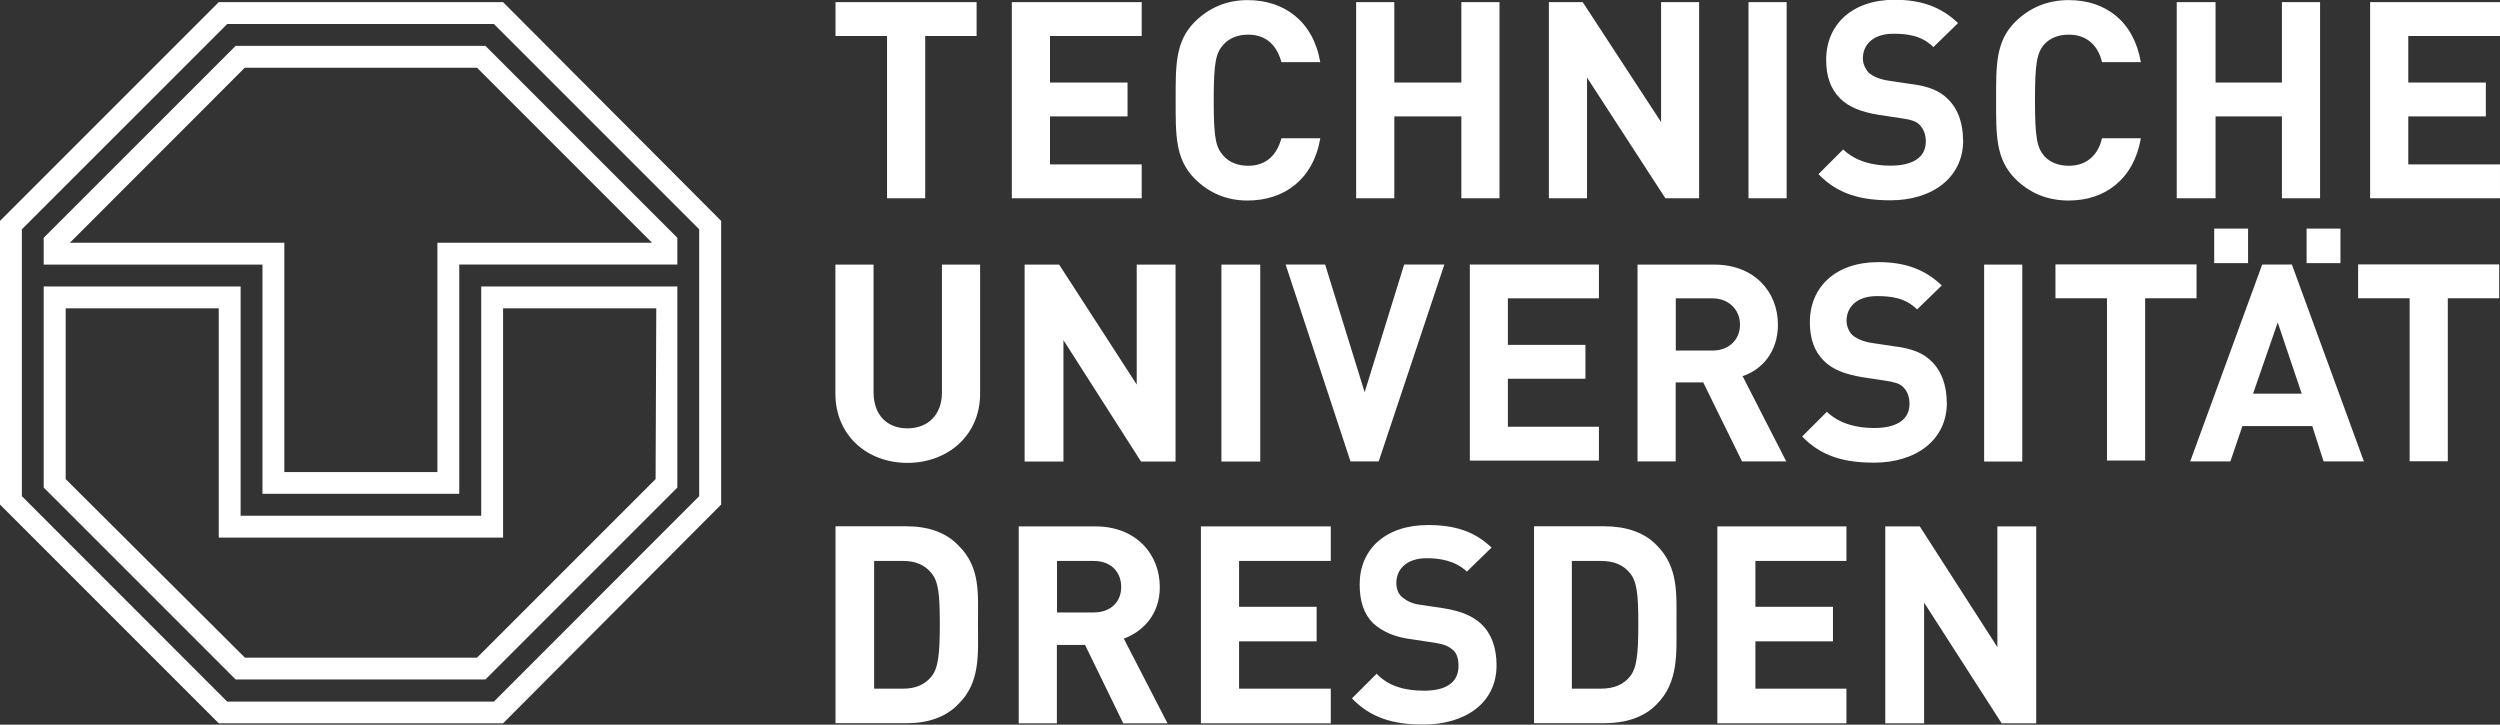
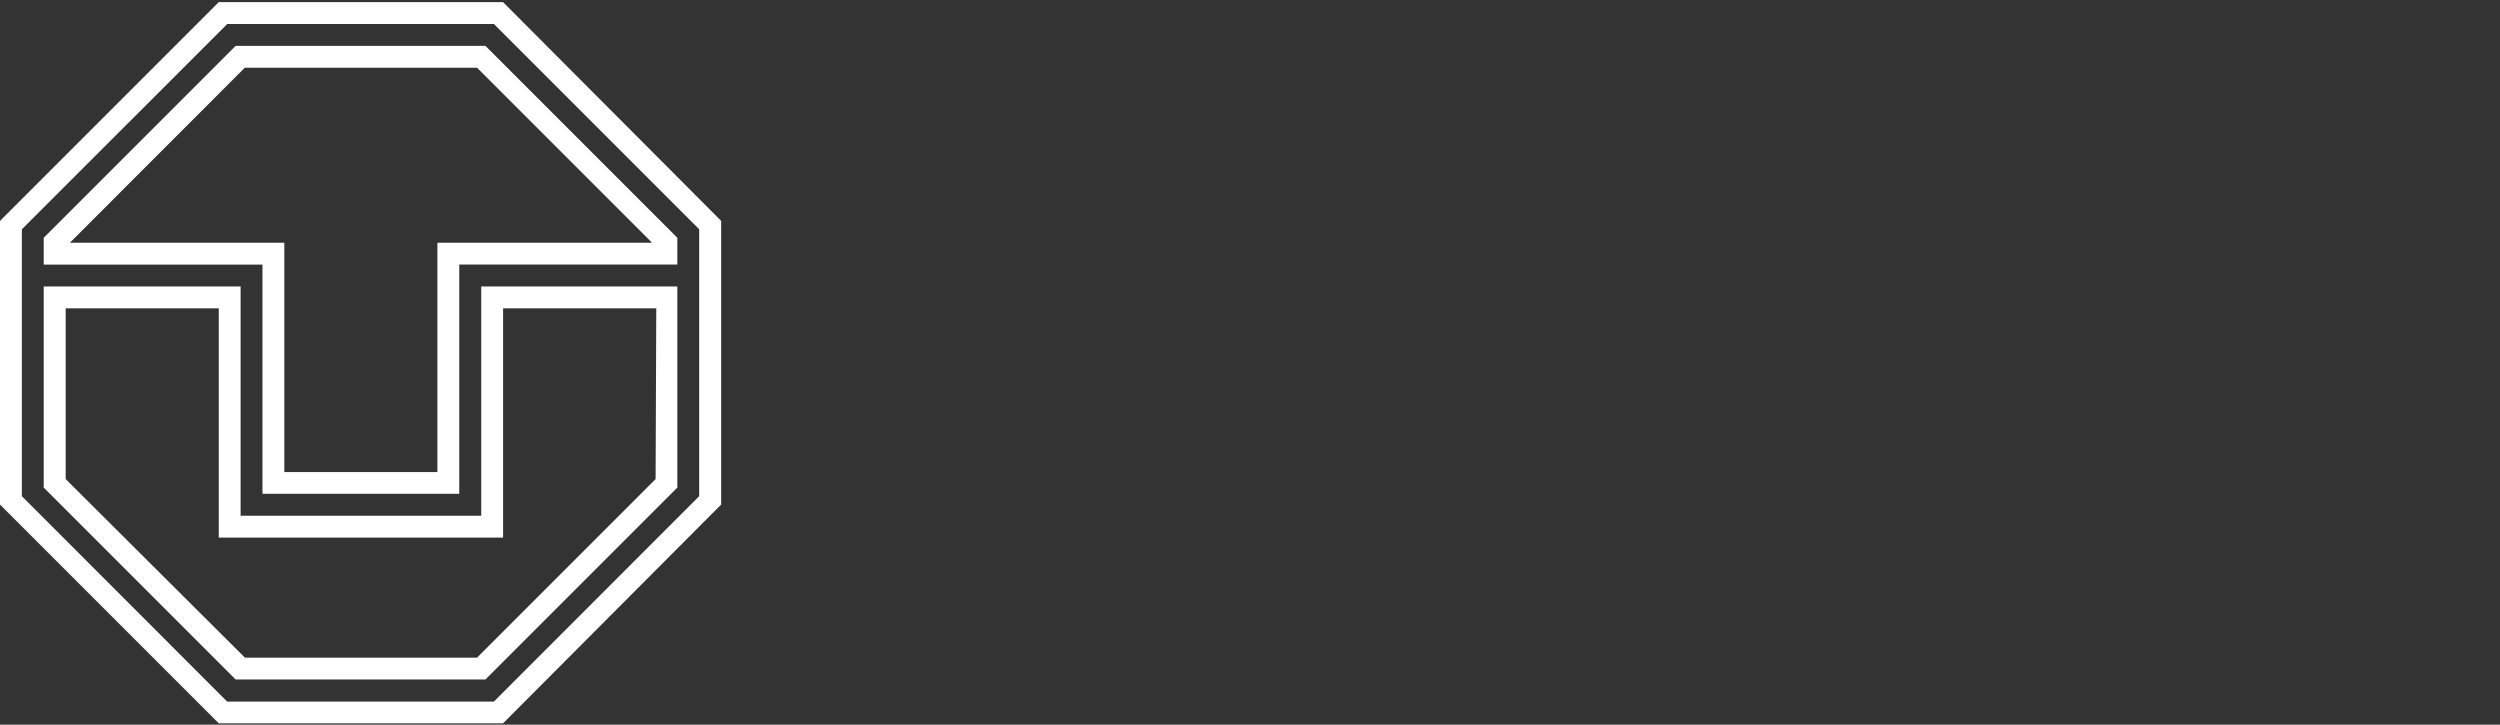
<svg xmlns="http://www.w3.org/2000/svg" width="220.79" height="64" viewBox="0 0 220.79 64">
  <rect x="0" y="0" width="220.79" height="64" fill="#333333" stroke="none" />
  <g id="Ebene_1" data-name="Ebene 1" />
  <g id="Ebene_2" data-name="Ebene 2">
    <g id="Logos">
      <g id="tu-dresden">
-         <path id="title" d="M198.54,20.19v3.05h-2.99v-3.05h2.99Zm5.17,0v3.05h2.99v-3.05h-2.99Zm-45.93,20.56h-3.93l-3.43-6.98h-2.43v6.98h-3.37V23.37h6.79c3.55,0,5.61,2.43,5.61,5.3,0,2.43-1.43,3.99-3.12,4.55l3.86,7.54h0Zm-4.11-12.09c0-1.31-1-2.31-2.43-2.31h-3.24v4.61h3.24c1.43,0,2.43-.93,2.43-2.31h0Zm55.09,12.09h-3.55l-1-3.12h-6.17l-1.06,3.12h-3.55l6.36-17.39h2.62l6.36,17.39h0Zm-5.48-5.98l-2.12-6.29-2.18,6.29h4.3Zm-116.72,0v-11.4h-3.37v11.28c0,2-1.25,3.18-3.05,3.18s-2.99-1.18-2.99-3.18v-11.28h-3.37v11.4c0,3.68,2.8,6.11,6.36,6.11s6.42-2.43,6.42-6.11h0Zm17.26,5.98V23.37h-3.43v10.59l-6.85-10.59h-3.05v17.39h3.43v-10.72l6.85,10.72h3.05Zm7.48,0V23.37h-3.43v17.39h3.43Zm16.26-17.39h-3.55l-3.49,11.28-3.49-11.28h-3.49l5.73,17.39h2.49l5.8-17.39Zm13.65,17.32v-2.99h-8.04v-4.24h6.85v-2.99h-6.85v-4.11h8.04v-2.99h-11.4v17.32h11.4Zm30.72-5.11c0-1.49-.44-2.8-1.37-3.68-.69-.69-1.68-1.12-3.3-1.31l-2.06-.31c-.69-.12-1.25-.37-1.62-.69-.31-.31-.5-.81-.5-1.25,0-1.18,.87-2.18,2.68-2.18,1.18,0,2.49,.12,3.55,1.18l2.18-2.12c-1.5-1.43-3.24-2.06-5.61-2.06-3.74,0-6.04,2.18-6.04,5.3,0,1.43,.37,2.56,1.25,3.43,.75,.75,1.87,1.18,3.37,1.43l2.06,.31c.81,.13,1.25,.25,1.56,.56,.37,.37,.56,.87,.56,1.5,0,1.37-1.12,2.12-3.12,2.12-1.56,0-3.05-.37-4.18-1.43l-2.18,2.18c1.68,1.74,3.68,2.31,6.36,2.31,3.61,0,6.42-1.93,6.42-5.3h0Zm6.67,5.17V23.37h-3.37v17.39h3.37Zm15.39-14.4v-2.99h-12.46v2.99h4.55v14.33h3.37v-14.33h4.55Zm26.73,0v-2.99h-12.46v2.99h4.55v14.4h3.37v-14.4h4.55ZM86.37,55.09c0,2.62,.25,5.17-1.74,7.1-1.12,1.18-2.74,1.68-4.55,1.68h-6.29v-17.39h6.29c1.81,0,3.43,.5,4.55,1.68,1.99,1.93,1.74,4.3,1.74,6.92h0Zm-3.37,0c0-2.62-.12-3.74-.75-4.49-.56-.69-1.37-1.06-2.49-1.06h-2.56v11.28h2.56c1.12,0,1.93-.37,2.49-1.06,.62-.75,.75-1.99,.75-4.67h0Zm20.13,8.79h-3.93l-3.37-6.92h-2.49v6.92h-3.37v-17.39h6.79c3.55,0,5.67,2.43,5.67,5.36,0,2.43-1.5,3.93-3.18,4.55l3.86,7.48h0Zm-4.11-12.03c0-1.37-.93-2.31-2.43-2.31h-3.24v4.55h3.24c1.5,0,2.43-.93,2.43-2.24h0Zm18.51,12.03v-3.06h-8.1v-4.18h6.85v-3.05h-6.85v-4.05h8.1v-3.05h-11.47v17.39h11.47Zm14.64-5.11c0-1.56-.44-2.8-1.37-3.68-.75-.69-1.75-1.12-3.3-1.37l-2.06-.31c-.69-.06-1.25-.37-1.62-.68s-.5-.81-.5-1.25c0-1.18,.87-2.18,2.68-2.18,1.12,0,2.49,.19,3.55,1.18l2.18-2.12c-1.5-1.43-3.24-1.99-5.61-1.99-3.8,0-6.04,2.18-6.04,5.23,0,1.5,.37,2.62,1.18,3.43,.81,.75,1.93,1.25,3.43,1.43l2.06,.31c.81,.13,1.18,.31,1.56,.62,.37,.31,.5,.81,.5,1.43,0,1.43-1.06,2.18-3.05,2.18-1.62,0-3.12-.37-4.18-1.5l-2.18,2.18c1.68,1.74,3.68,2.31,6.29,2.31,3.68,0,6.48-1.87,6.48-5.23h0Zm15.89-3.68c0,2.62,.19,5.17-1.74,7.1-1.12,1.18-2.8,1.68-4.61,1.68h-6.23v-17.39h6.23c1.81,0,3.49,.5,4.61,1.68,1.93,1.93,1.74,4.3,1.74,6.92h0Zm-3.37,0c0-2.62-.12-3.74-.75-4.49-.56-.69-1.37-1.06-2.56-1.06h-2.56v11.28h2.56c1.18,0,2-.37,2.56-1.06,.62-.75,.75-1.99,.75-4.67h0Zm18.38,8.79v-3.06h-8.04v-4.18h6.85v-3.05h-6.85v-4.05h8.04v-3.05h-11.4v17.39h11.4Zm16.76,0v-17.39h-3.43v10.66l-6.85-10.66h-3.05v17.39h3.43v-10.66l6.85,10.66h3.05ZM86.25,3.18V.19h-12.46V3.18h4.55v14.33h3.37V3.18h4.55Zm14.58,14.33v-2.99h-8.1v-4.24h6.85v-2.99h-6.85V3.18h8.1V.19h-11.47V17.51h11.47Zm15.77-5.3h-3.43c-.37,1.37-1.25,2.43-2.93,2.43-.93,0-1.68-.31-2.18-.87-.69-.75-.87-1.56-.87-4.92s.19-4.18,.87-4.92c.5-.56,1.25-.87,2.18-.87,1.68,0,2.56,1.06,2.93,2.43h3.43c-.62-3.61-3.18-5.48-6.42-5.48-1.87,0-3.43,.69-4.67,1.93-1.74,1.74-1.68,3.93-1.68,6.92s-.06,5.17,1.68,6.92c1.25,1.25,2.8,1.93,4.67,1.93,3.24,0,5.8-1.87,6.42-5.48h0Zm15.83,5.3V.19h-3.37V7.29h-5.92V.19h-3.37V17.51h3.37v-7.23h5.92v7.23h3.37Zm17.63,0V.19h-3.36V10.78L139.78,.19h-2.99V17.51h3.37V6.85l6.92,10.66h2.99Zm7.73,0V.19h-3.37V17.51h3.37Zm15.58-5.11c0-1.5-.44-2.8-1.37-3.68-.69-.69-1.68-1.12-3.3-1.31l-2.06-.31c-.69-.12-1.25-.37-1.62-.69-.31-.37-.5-.81-.5-1.25,0-1.18,.87-2.18,2.68-2.18,1.18,0,2.49,.12,3.55,1.18l2.18-2.12c-1.5-1.43-3.24-2.06-5.61-2.06-3.74,0-6.04,2.18-6.04,5.3,0,1.43,.37,2.56,1.25,3.43,.75,.75,1.87,1.18,3.37,1.43l2.06,.31c.81,.12,1.25,.25,1.56,.56,.37,.37,.56,.87,.56,1.5,0,1.37-1.12,2.12-3.12,2.12-1.56,0-3.05-.37-4.18-1.43l-2.18,2.18c1.68,1.74,3.68,2.31,6.36,2.31,3.61,0,6.42-1.93,6.42-5.3h0Zm15.7-.19h-3.43c-.31,1.37-1.25,2.43-2.93,2.43-.93,0-1.68-.31-2.18-.87-.62-.75-.81-1.56-.81-4.92s.19-4.18,.81-4.92c.5-.56,1.25-.87,2.18-.87,1.68,0,2.62,1.06,2.93,2.43h3.43c-.62-3.61-3.12-5.48-6.36-5.48-1.93,0-3.49,.69-4.74,1.93-1.75,1.74-1.68,3.93-1.68,6.92s-.06,5.17,1.68,6.92c1.25,1.25,2.8,1.93,4.74,1.93,3.18,0,5.73-1.87,6.36-5.48h0Zm15.83,5.3V.19h-3.37V7.29h-5.86V.19h-3.43V17.51h3.43v-7.23h5.86v7.23h3.37Zm15.89,0v-2.99h-8.1v-4.24h6.85v-2.99h-6.85V3.18h8.1V.19h-11.47V17.51h11.47Z" fill="#fff" fill-rule="evenodd" />
        <path id="signet" d="M3.86,25.3H21.25v20.25h21.25V25.3h17.32v17.76l-16.95,16.95H20.81L3.86,43.06V25.3h0Zm54.09,1.93h-13.52v20.25H19.32V27.23H5.8v15.08l15.83,15.77h20.5l15.77-15.77,.06-15.08h0Zm-.37-5.8l-15.45-15.45H21.62L6.17,21.44H25.11v20.25h13.52V21.44h18.94Zm2.24,1.93h-19.26v20.25H23.18V23.37H3.86v-2.37L20.81,4.05h22.06l16.95,16.95v2.37h0ZM0,19.51v25.05l19.32,19.32h25.11l19.26-19.32V19.51L44.43,.19H19.32L0,19.51H0Zm1.93,.75v23.56l18.13,18.14h23.56l18.13-18.14V20.25L43.62,2.12H20.07L1.93,20.25h0Z" fill="#fff" fill-rule="evenodd" />
      </g>
    </g>
  </g>
</svg>